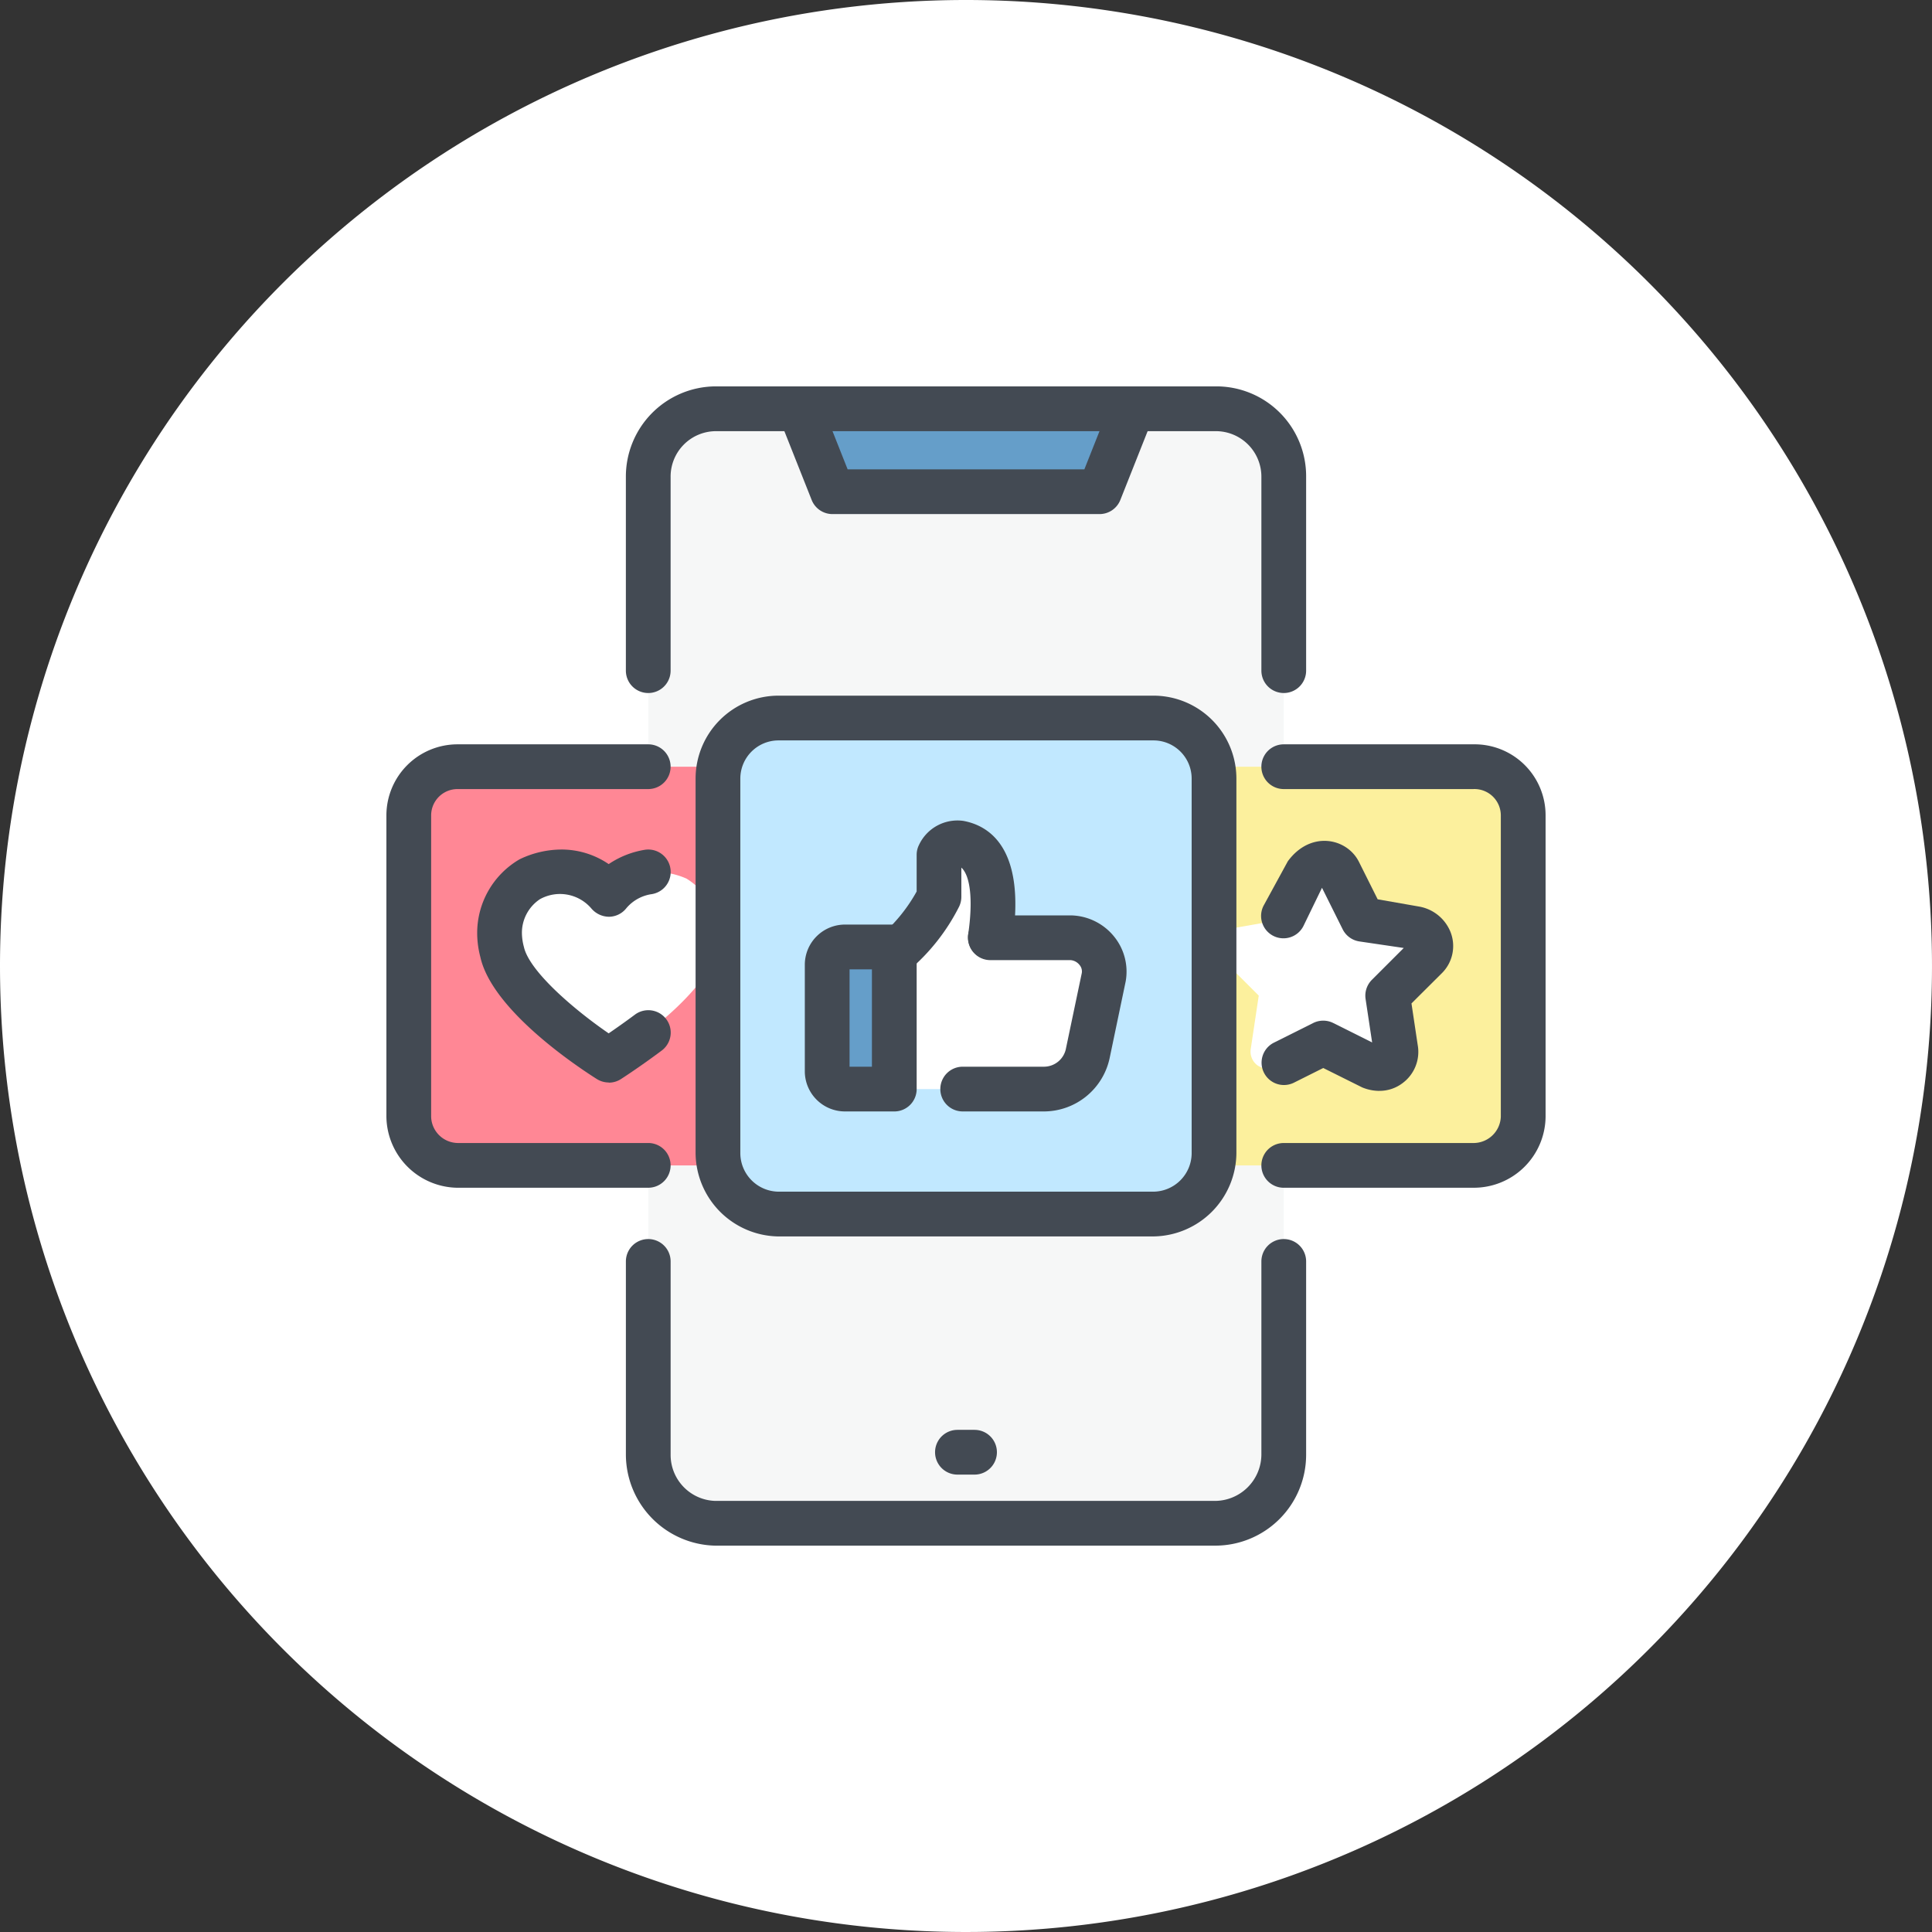
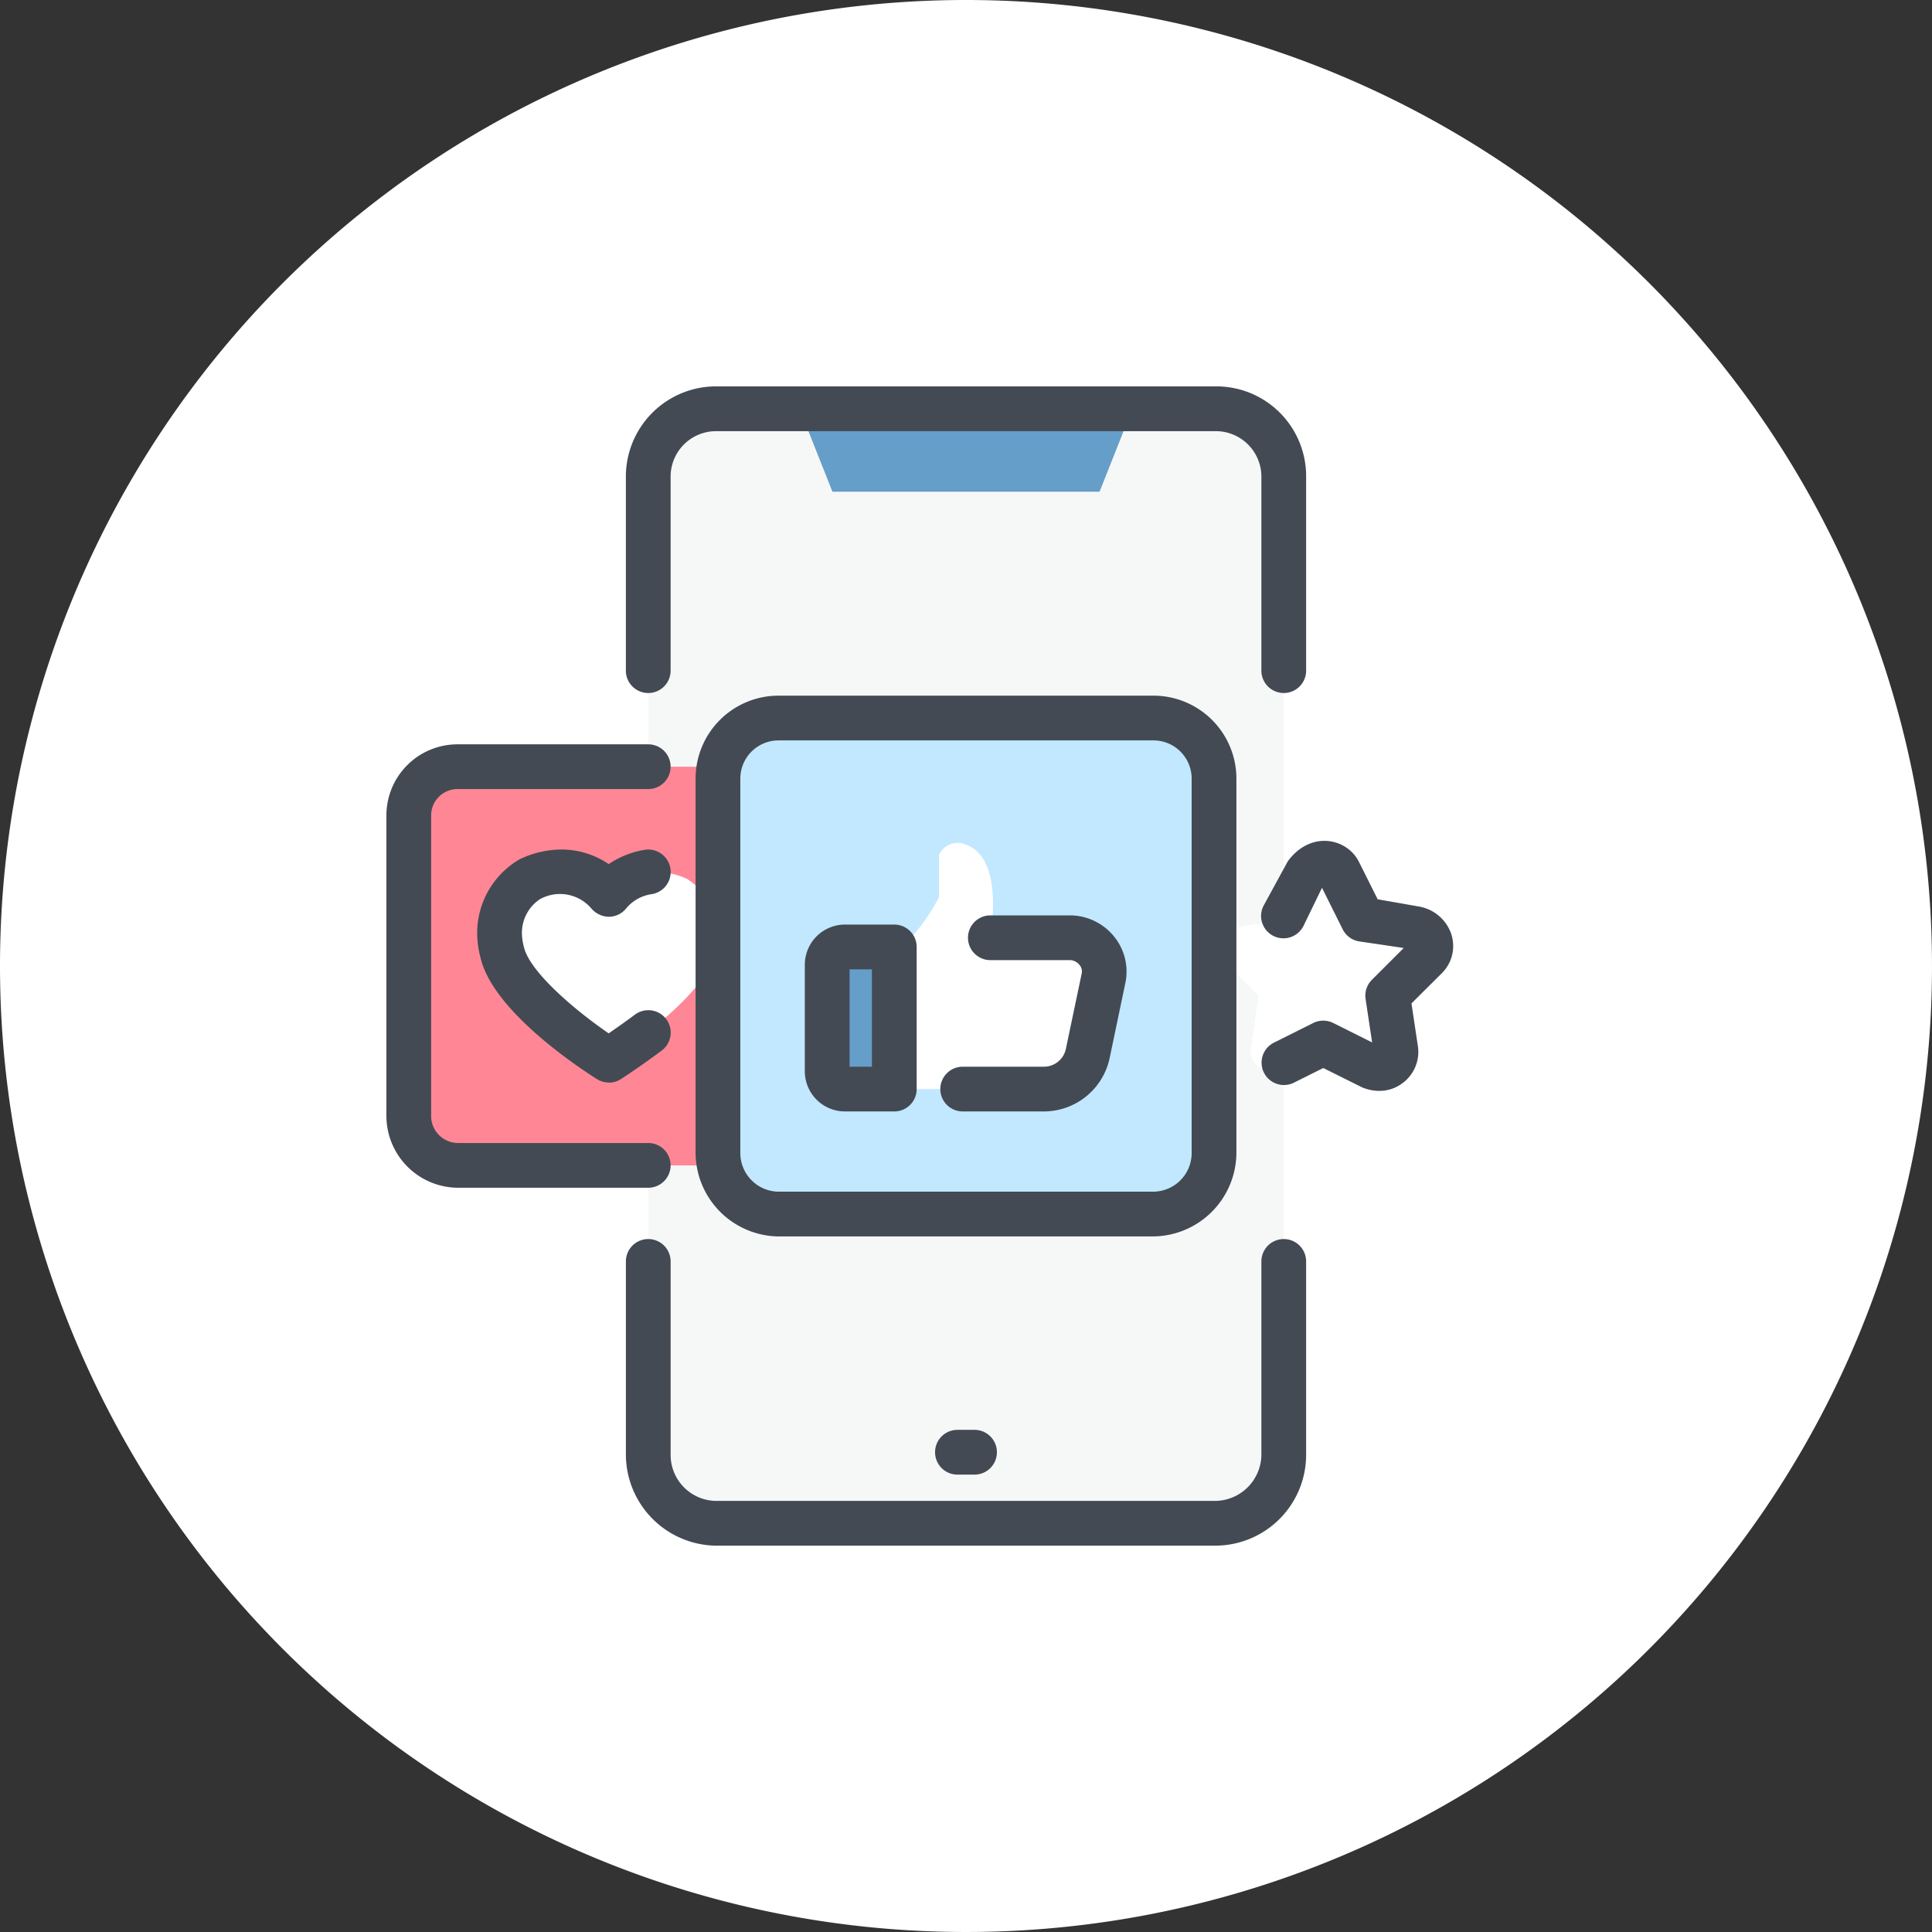
<svg xmlns="http://www.w3.org/2000/svg" width="140" height="140" viewBox="0 0 140 140">
  <rect x="0" y="0" width="140" height="140" fill="#333333" stroke="none" />
  <defs>
    <clipPath id="clip-path">
      <rect id="長方形_1773" data-name="長方形 1773" width="84" height="84.003" fill="none" />
    </clipPath>
  </defs>
  <g id="icon-app" transform="translate(-120 -2322)">
    <path id="パス_8020" data-name="パス 8020" d="M70,0A70,70,0,1,1,0,70,70,70,0,0,1,70,0Z" transform="translate(120 2322)" fill="#fff" />
    <g id="グループ_16203" data-name="グループ 16203" transform="translate(148 2350)">
      <g id="グループ_16202" data-name="グループ 16202" clip-path="url(#clip-path)">
        <path id="パス_9628" data-name="パス 9628" d="M89.45,79.514a4.985,4.985,0,0,1-4.958,4.958H48.261A4.966,4.966,0,0,1,43.4,79.514V8.672a4.9,4.9,0,0,1,4.863-4.958H84.493A4.924,4.924,0,0,1,89.45,8.672Z" transform="translate(-24.424 -2.09)" fill="#f6f7f7" fill-rule="evenodd" />
        <path id="パス_9629" data-name="パス 9629" d="M92.6,3.714,90.218,9.721H70.862L68.479,3.714Z" transform="translate(-38.54 -2.09)" fill="#659ec9" fill-rule="evenodd" />
        <path id="パス_9630" data-name="パス 9630" d="M7.235,63.033H29.069A3.461,3.461,0,0,1,32.6,66.561V88.4a3.519,3.519,0,0,1-3.527,3.528H7.235A3.582,3.582,0,0,1,3.707,88.4V66.561a3.52,3.52,0,0,1,3.528-3.528" transform="translate(-2.086 -35.475)" fill="#ff8795" fill-rule="evenodd" />
        <path id="パス_9631" data-name="パス 9631" d="M26.669,94.115s-6.96-4.386-7.723-7.818a5.632,5.632,0,0,1-.191-1.335,4.565,4.565,0,0,1,2.288-4,5.292,5.292,0,0,1,2.193-.477A4.387,4.387,0,0,1,26.669,82.1,4.123,4.123,0,0,1,30.1,80.48a5.651,5.651,0,0,1,2.193.477,4.771,4.771,0,0,1,2.288,4,5.633,5.633,0,0,1-.191,1.335c-.763,3.432-7.723,7.818-7.723,7.818" transform="translate(-10.555 -45.294)" fill="#fff" fill-rule="evenodd" />
-         <path id="パス_9632" data-name="パス 9632" d="M125.75,63.033h21.739a3.541,3.541,0,0,1,3.623,3.528V88.4a3.6,3.6,0,0,1-3.623,3.528H125.75a3.6,3.6,0,0,1-3.623-3.528V66.561a3.541,3.541,0,0,1,3.623-3.528" transform="translate(-68.733 -35.475)" fill="#fcf09d" fill-rule="evenodd" />
        <path id="パス_9633" data-name="パス 9633" d="M145.235,92.017l3.432,1.716a1.327,1.327,0,0,0,1.335-.1,1.242,1.242,0,0,0,.477-1.239l-.572-3.814,2.765-2.765a1.156,1.156,0,0,0,.286-1.239,1.375,1.375,0,0,0-1.049-.858l-3.814-.668-1.716-3.432a1.314,1.314,0,0,0-2.288,0l-1.716,3.432-3.814.668a1.375,1.375,0,0,0-1.049.858,1.156,1.156,0,0,0,.286,1.239l2.765,2.765-.572,3.814a1.241,1.241,0,0,0,.477,1.239,1.327,1.327,0,0,0,1.335.1Z" transform="translate(-77.349 -44.435)" fill="#fff" fill-rule="evenodd" />
        <path id="パス_9634" data-name="パス 9634" d="M59.343,54.964H86.517A4.374,4.374,0,0,1,90.9,59.35V86.524a4.436,4.436,0,0,1-4.386,4.386H59.343a4.436,4.436,0,0,1-4.386-4.386V59.35a4.374,4.374,0,0,1,4.386-4.386" transform="translate(-30.93 -30.934)" fill="#c1e8ff" fill-rule="evenodd" />
        <path id="パス_9635" data-name="パス 9635" d="M84.18,93.493H95.05A3.248,3.248,0,0,0,98.2,90.918l1.144-5.434a2.462,2.462,0,0,0-.477-2,2.488,2.488,0,0,0-1.907-.954H91.14c.573-3.909-.1-6.483-2.193-6.865a1.473,1.473,0,0,0-1.525.858v3.051a13.117,13.117,0,0,1-3.242,4.1Z" transform="translate(-47.377 -42.575)" fill="#fff" fill-rule="evenodd" />
        <path id="パス_9636" data-name="パス 9636" d="M77.921,103.208H74.393a1.284,1.284,0,0,1-1.335-1.239V94.15a1.284,1.284,0,0,1,1.335-1.239h3.528Z" transform="translate(-41.117 -52.29)" fill="#659ec9" fill-rule="evenodd" />
        <path id="パス_9637" data-name="パス 9637" d="M82.408,84.006H46.175a6.62,6.62,0,0,1-6.482-6.579V63.41a1.621,1.621,0,1,1,3.242,0V77.426a3.333,3.333,0,0,0,3.241,3.337H82.408a3.38,3.38,0,0,0,3.336-3.337V63.41a1.621,1.621,0,0,1,3.242,0V77.426a6.587,6.587,0,0,1-6.578,6.579m4.957-61.785A1.621,1.621,0,0,1,85.744,20.6V6.583a3.3,3.3,0,0,0-3.336-3.337H46.175a3.294,3.294,0,0,0-3.241,3.337V20.6a1.621,1.621,0,1,1-3.242,0V6.583A6.539,6.539,0,0,1,46.175,0H82.408a6.509,6.509,0,0,1,6.578,6.579V20.6a1.621,1.621,0,0,1-1.621,1.621" transform="translate(-22.339 -0.002)" fill="#434a53" />
-         <path id="パス_9638" data-name="パス 9638" d="M88.132,9.252H68.776A1.619,1.619,0,0,1,67.27,8.229L64.887,2.221a1.62,1.62,0,1,1,3.012-1.2L69.877,6.01H87.031l1.977-4.985a1.62,1.62,0,0,1,3.012,1.2L89.638,8.229a1.62,1.62,0,0,1-1.506,1.023" transform="translate(-36.454 0)" fill="#434a53" />
        <path id="パス_9639" data-name="パス 9639" d="M93.8,176.19h-1.24a1.621,1.621,0,1,1,0-3.242H93.8a1.621,1.621,0,1,1,0,3.242" transform="translate(-51.181 -97.335)" fill="#434a53" />
        <path id="パス_9640" data-name="パス 9640" d="M84.428,90.444H57.255a6.088,6.088,0,0,1-6.008-6.006V57.264a6.014,6.014,0,0,1,6.008-6.007H84.428a6.014,6.014,0,0,1,6.008,6.007V84.437a6.088,6.088,0,0,1-6.008,6.006M57.255,54.5a2.768,2.768,0,0,0-2.766,2.766V84.437A2.8,2.8,0,0,0,57.255,87.2H84.428a2.8,2.8,0,0,0,2.766-2.764V57.264A2.768,2.768,0,0,0,84.428,54.5Z" transform="translate(-28.842 -28.847)" fill="#434a53" />
        <path id="パス_9641" data-name="パス 9641" d="M18.974,91.457H5.149A5.217,5.217,0,0,1,0,86.309V64.474a5.154,5.154,0,0,1,5.149-5.149H18.974a1.621,1.621,0,1,1,0,3.242H5.149a1.91,1.91,0,0,0-1.907,1.907V86.309a1.956,1.956,0,0,0,1.907,1.905H18.974a1.621,1.621,0,1,1,0,3.242" transform="translate(0 -33.388)" fill="#434a53" />
-         <path id="パス_9642" data-name="パス 9642" d="M160.375,91.457h-13.73a1.621,1.621,0,1,1,0-3.242h13.73a1.981,1.981,0,0,0,2-1.905V64.474a1.913,1.913,0,0,0-2-1.907h-13.73a1.621,1.621,0,1,1,0-3.242h13.73a5.142,5.142,0,0,1,5.244,5.149V86.309a5.2,5.2,0,0,1-5.244,5.147" transform="translate(-81.62 -33.388)" fill="#434a53" />
        <path id="パス_9643" data-name="パス 9643" d="M99.345,101.883H93.432a1.621,1.621,0,1,1,0-3.242h5.913a1.628,1.628,0,0,0,1.575-1.347l1.128-5.374a.72.72,0,0,0-.136-.634.926.926,0,0,0-.661-.368H95.436a1.621,1.621,0,0,1,0-3.242h5.816a4.126,4.126,0,0,1,3.152,1.536,4.026,4.026,0,0,1,.839,3.242l-1.164,5.568a4.881,4.881,0,0,1-4.734,3.861" transform="translate(-51.671 -49.344)" fill="#434a53" />
-         <path id="パス_9644" data-name="パス 9644" d="M82.095,83.207a1.621,1.621,0,0,1-1.062-2.845,11.741,11.741,0,0,0,2.682-3.273V74.435a1.605,1.605,0,0,1,.173-.726,3.078,3.078,0,0,1,3.2-1.738c1.8.325,4.567,1.876,3.569,8.7a1.622,1.622,0,0,1-3.209-.47c.36-2.457.163-4.256-.494-4.842v2.12a1.634,1.634,0,0,1-.171.724,14.754,14.754,0,0,1-3.628,4.6,1.619,1.619,0,0,1-1.063.4" transform="translate(-45.291 -40.488)" fill="#434a53" />
        <path id="パス_9645" data-name="パス 9645" d="M75.835,102.741H72.307a2.913,2.913,0,0,1-2.956-2.859v-7.82A2.914,2.914,0,0,1,72.307,89.2h3.528a1.622,1.622,0,0,1,1.621,1.621v10.3a1.622,1.622,0,0,1-1.621,1.621M72.593,99.5h1.621V92.443H72.593Z" transform="translate(-39.031 -50.202)" fill="#434a53" />
        <path id="パス_9646" data-name="パス 9646" d="M24.583,93.65a1.625,1.625,0,0,1-.864-.25c-1.258-.793-7.576-4.943-8.44-8.838a6.876,6.876,0,0,1-.23-1.687,6.173,6.173,0,0,1,3.076-5.4,7.032,7.032,0,0,1,3.025-.706,6.062,6.062,0,0,1,3.429,1.056,6.547,6.547,0,0,1,2.6-1.034A1.622,1.622,0,1,1,27.71,80a2.946,2.946,0,0,0-1.848,1.015,1.623,1.623,0,0,1-1.26.626,1.7,1.7,0,0,1-1.274-.594,2.989,2.989,0,0,0-3.731-.68,2.924,2.924,0,0,0-1.306,2.515,4.007,4.007,0,0,0,.143.944c.388,1.746,3.575,4.5,6.143,6.264.5-.343,1.177-.816,1.9-1.355a1.621,1.621,0,0,1,1.945,2.6c-1.577,1.181-2.956,2.068-2.956,2.068a1.612,1.612,0,0,1-.877.258" transform="translate(-8.47 -43.209)" fill="#434a53" />
        <path id="パス_9647" data-name="パス 9647" d="M153.575,93.438a3.3,3.3,0,0,1-1.243-.251l-2.825-1.407-2.138,1.069a1.621,1.621,0,0,1-1.449-2.9l2.861-1.431a1.629,1.629,0,0,1,1.448,0l2.82,1.409-.475-3.151a1.623,1.623,0,0,1,.457-1.386l2.309-2.308-3.253-.48a1.625,1.625,0,0,1-1.171-.87l-1.5-3.011L148.066,81.5a1.621,1.621,0,1,1-2.844-1.554l1.716-3.145c1.652-2.255,4.3-1.69,5.162.054l1.35,2.7,3.009.527a3.011,3.011,0,0,1,2.273,1.851,2.771,2.771,0,0,1-.644,2.989L155.9,87.1l.45,3.005a2.817,2.817,0,0,1-1.107,2.778,2.743,2.743,0,0,1-1.67.552" transform="translate(-81.619 -42.388)" fill="#434a53" />
      </g>
    </g>
  </g>
</svg>